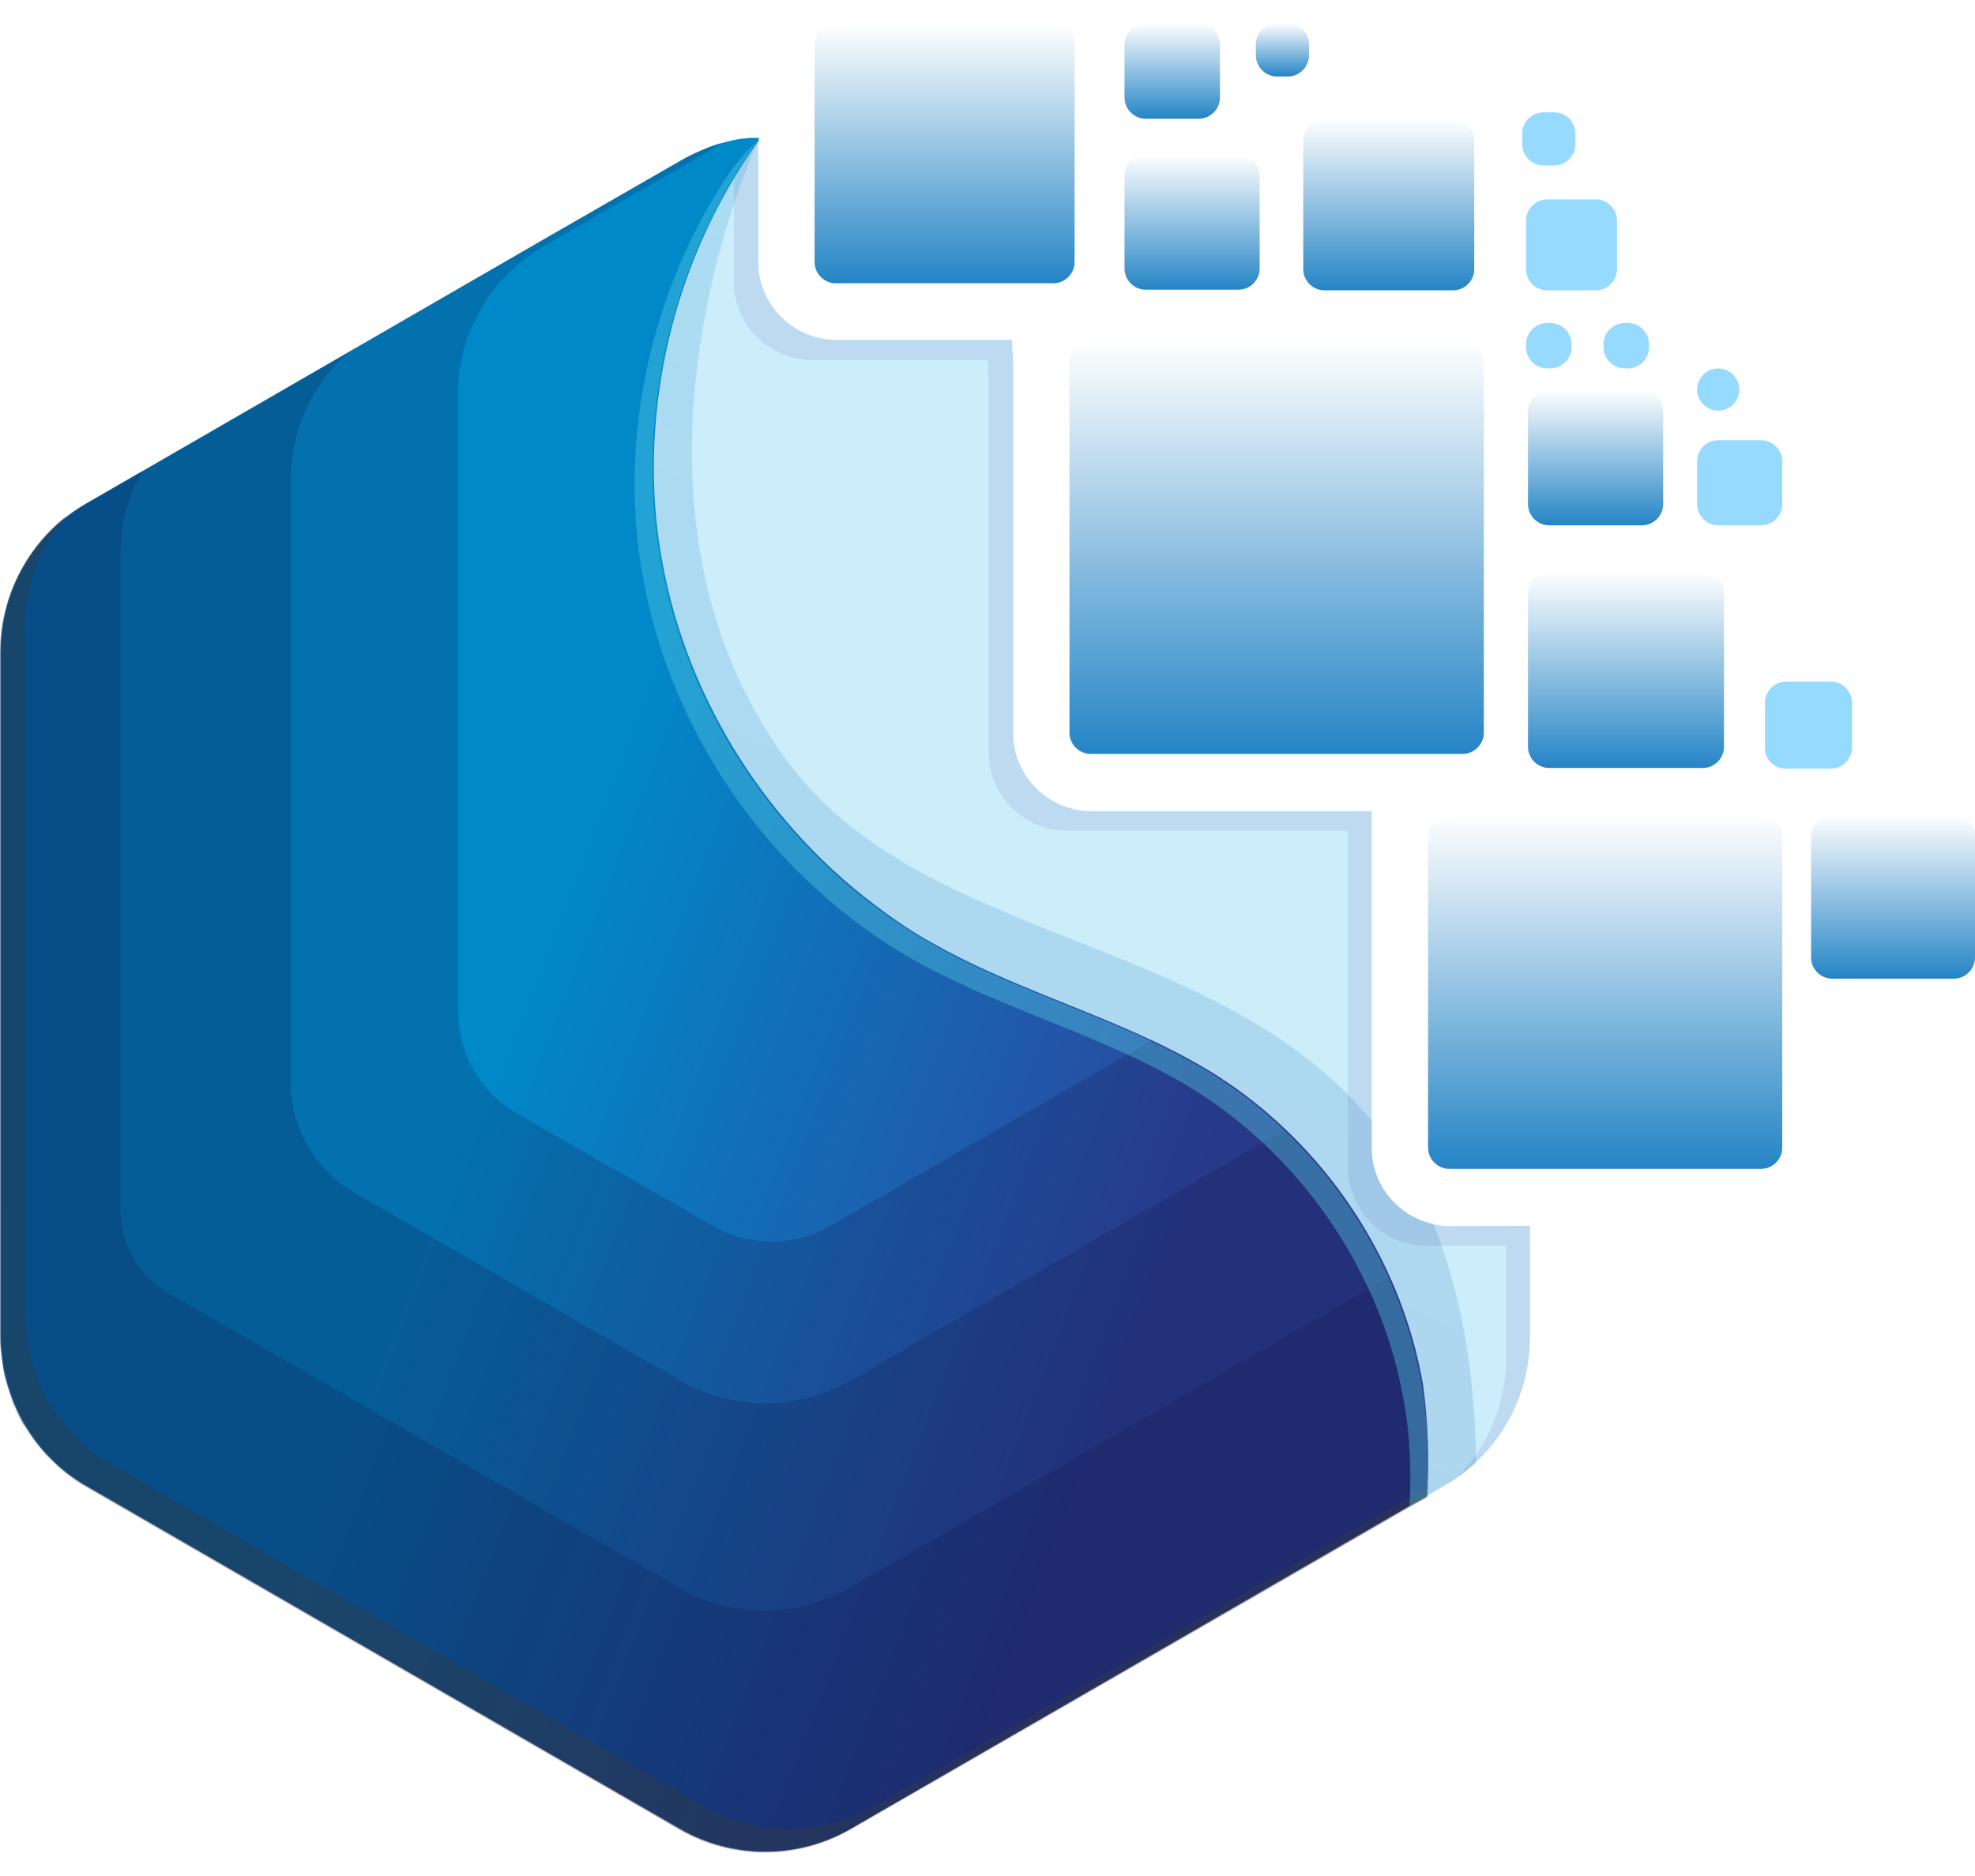
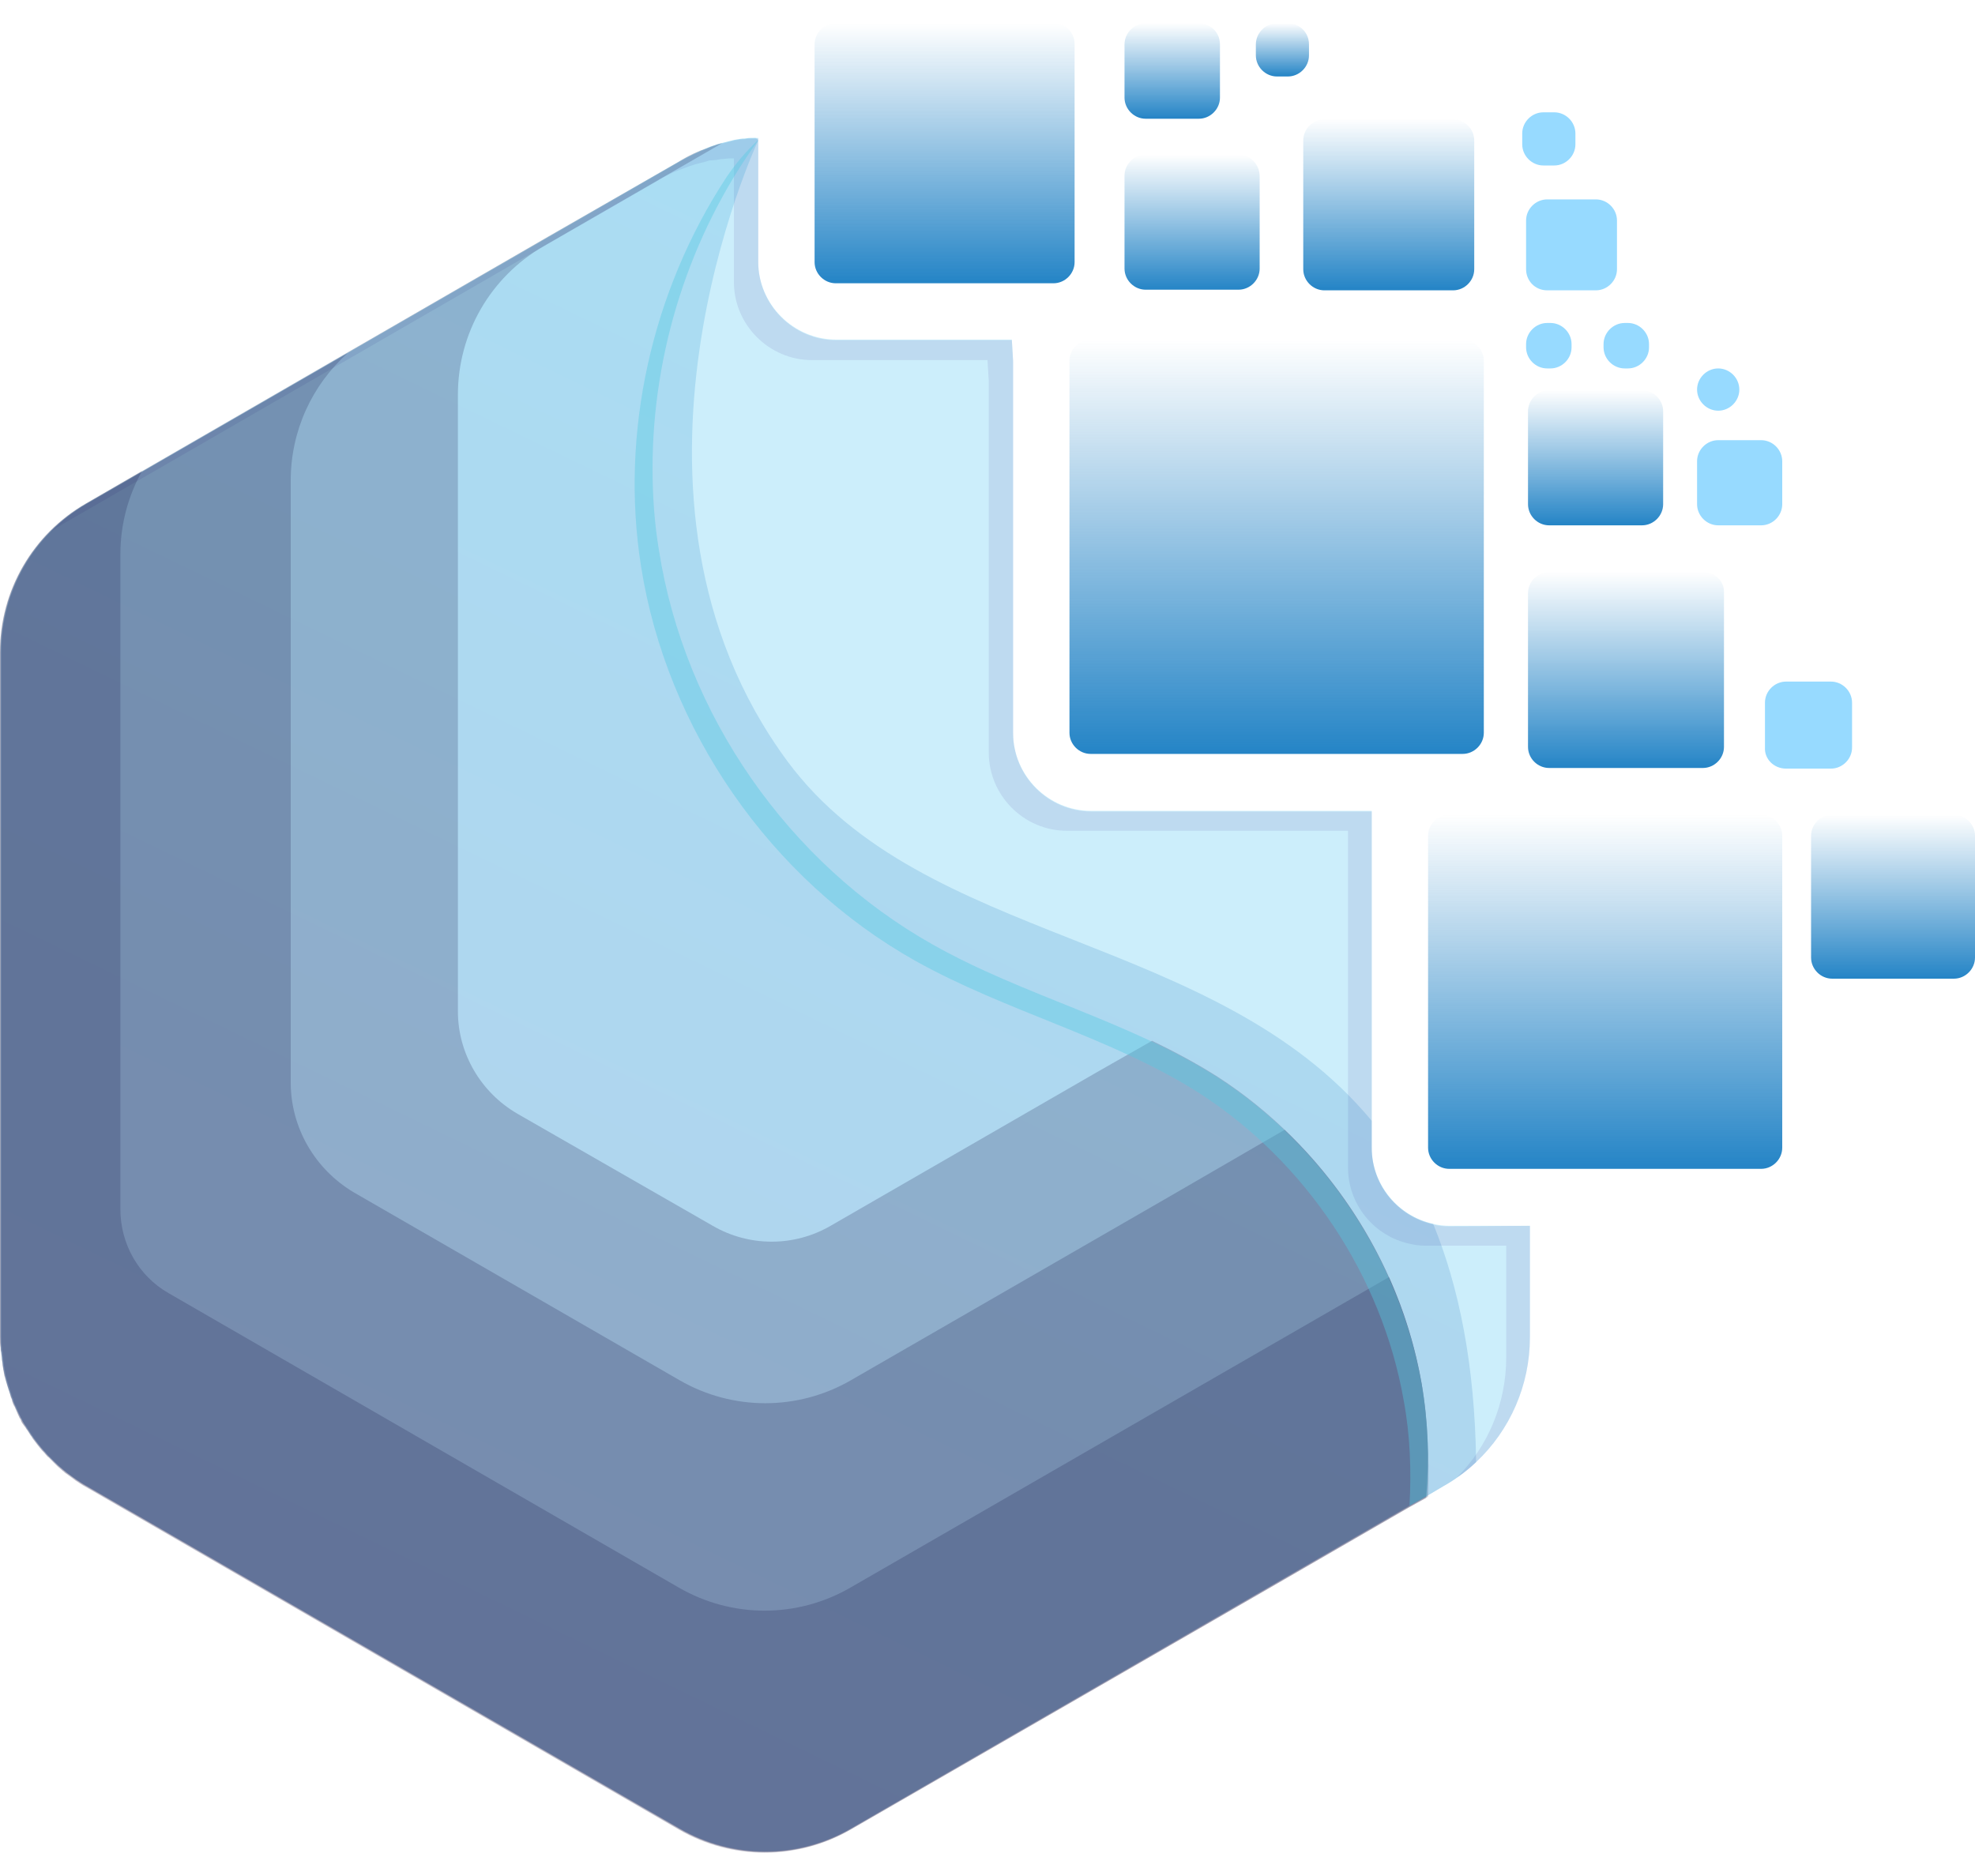
<svg xmlns="http://www.w3.org/2000/svg" width="40" height="38" viewBox="0 0 40 38" fill="none">
  <path opacity="0.2" d="M30.985 24.83V27.087C30.985 28.06 30.583 28.968 29.896 29.616C29.701 29.798 29.481 29.966 29.247 30.096L28.897 30.304L28.547 30.498L23.813 33.235L17.237 37.035C16.161 37.658 14.838 37.658 13.761 37.035L1.751 30.096C0.674 29.474 0.013 28.332 0.013 27.087V13.209C0.013 11.964 0.674 10.822 1.751 10.2L11.115 4.791L13.774 3.261C13.956 3.157 14.15 3.066 14.345 2.988C14.371 2.975 14.41 2.962 14.448 2.949C14.552 2.911 14.669 2.885 14.773 2.859C14.812 2.846 14.838 2.846 14.877 2.833C14.941 2.82 15.019 2.807 15.084 2.807C15.149 2.794 15.201 2.794 15.266 2.794C15.279 2.794 15.292 2.794 15.305 2.794C15.318 2.794 15.331 2.794 15.343 2.794H15.356V5.297C15.356 6.166 16.07 6.879 16.939 6.879H20.493L20.518 7.307V14.843C20.518 15.712 21.232 16.425 22.101 16.425H27.782V16.931V23.248C27.782 24 28.314 24.636 29.027 24.791C29.131 24.817 29.247 24.83 29.351 24.83H30.985Z" fill="#00AEEF" />
  <path opacity="0.33" d="M30.986 24.83V27.087C30.986 28.06 30.584 28.968 29.896 29.616C29.78 29.733 29.65 29.837 29.507 29.927C30.143 29.292 30.506 28.423 30.506 27.489V25.232H28.872C28.755 25.232 28.651 25.219 28.547 25.193C27.834 25.038 27.302 24.402 27.302 23.65V17.333V16.828H21.608C20.739 16.828 20.026 16.114 20.026 15.245V7.722L20 7.294H16.446C15.577 7.294 14.864 6.581 14.864 5.712V3.209C14.851 3.209 14.838 3.209 14.825 3.209C14.812 3.209 14.799 3.209 14.786 3.209C14.721 3.209 14.669 3.222 14.604 3.222C14.54 3.235 14.462 3.248 14.397 3.248C14.358 3.248 14.332 3.261 14.293 3.274C14.189 3.3 14.073 3.326 13.969 3.364C13.93 3.377 13.904 3.39 13.865 3.403C13.671 3.468 13.476 3.559 13.294 3.676L10.636 5.206L1.271 10.615C1.18 10.667 1.09 10.719 1.012 10.783C1.232 10.563 1.479 10.368 1.751 10.213L11.116 4.804L13.774 3.274C13.956 3.17 14.15 3.079 14.345 3.001C14.371 2.988 14.41 2.975 14.449 2.962C14.553 2.923 14.669 2.898 14.773 2.872C14.812 2.859 14.838 2.859 14.877 2.846C14.942 2.833 15.02 2.82 15.084 2.82C15.149 2.807 15.201 2.807 15.266 2.807C15.279 2.807 15.292 2.807 15.305 2.807C15.318 2.807 15.331 2.807 15.344 2.807H15.357V5.31C15.357 6.179 16.07 6.892 16.939 6.892H20.493L20.519 7.32V14.856C20.519 15.725 21.232 16.438 22.101 16.438H27.782V16.944V23.261C27.782 24.013 28.314 24.648 29.027 24.804C29.131 24.83 29.248 24.843 29.352 24.843L30.986 24.83Z" fill="#A0B1DB" />
  <path opacity="0.17" d="M29.896 29.616C29.701 29.798 29.481 29.966 29.247 30.096L28.897 30.304L28.547 30.498L23.813 33.235L17.237 37.035C16.161 37.658 14.838 37.658 13.761 37.035L1.751 30.096C0.674 29.474 0.013 28.332 0.013 27.087V13.209C0.013 11.964 0.674 10.822 1.751 10.2L11.115 4.791L13.774 3.261C13.956 3.157 14.15 3.066 14.345 2.988C14.371 2.975 14.41 2.962 14.448 2.949C14.552 2.911 14.669 2.885 14.773 2.859C14.812 2.846 14.838 2.846 14.877 2.833C14.941 2.82 15.019 2.807 15.084 2.807C15.149 2.794 15.201 2.794 15.266 2.794C15.279 2.794 15.292 2.794 15.305 2.794C15.343 2.82 15.356 2.846 15.356 2.846C15.356 2.846 11.971 10.044 15.953 15.427C18.716 19.149 24.604 18.877 27.782 22.703V23.248C27.782 24 28.314 24.636 29.027 24.791C29.546 26.062 29.87 27.632 29.896 29.616Z" fill="url(#paint0_linear_191_5292)" />
-   <path d="M28.897 30.304L28.547 30.498L23.813 33.235L17.237 37.035C16.161 37.658 14.838 37.658 13.761 37.035L1.751 30.096C1.18 29.772 0.726 29.292 0.428 28.721C0.168 28.228 0.013 27.658 0.013 27.087V13.209C0.013 11.964 0.674 10.822 1.751 10.2L11.115 4.791L13.774 3.261C13.956 3.157 14.15 3.066 14.345 2.988C14.371 2.975 14.41 2.962 14.448 2.949C14.552 2.911 14.669 2.885 14.773 2.859C14.812 2.846 14.838 2.846 14.877 2.833C14.941 2.82 15.019 2.807 15.084 2.807C15.149 2.794 15.201 2.794 15.266 2.794C15.292 2.794 15.318 2.794 15.356 2.794H15.369V2.846C13.995 4.752 13.242 7.113 13.242 9.473C13.242 10.031 13.281 10.589 13.372 11.134C13.813 13.961 15.421 16.594 17.704 18.319C18.093 18.617 18.495 18.89 18.923 19.123C20.765 20.161 22.892 20.667 24.682 21.808C26.835 23.196 28.378 25.505 28.819 28.034C28.923 28.786 28.949 29.538 28.897 30.304Z" fill="url(#paint1_linear_191_5292)" />
  <path opacity="0.2" d="M28.794 28.034C28.353 25.505 26.809 23.196 24.656 21.808C24.228 21.536 23.787 21.302 23.333 21.082L22.218 21.717L16.822 24.83C16.083 25.258 15.175 25.258 14.436 24.83L10.48 22.56C9.741 22.132 9.274 21.341 9.274 20.485V7.995C9.274 6.75 9.935 5.608 11.012 4.986L14.63 2.898C14.566 2.911 14.488 2.936 14.423 2.962C14.384 2.975 14.358 2.988 14.319 3.001C14.124 3.066 13.93 3.157 13.748 3.274L11.102 4.791L1.738 10.2C0.661 10.822 0 11.964 0 13.209V18.514V27.087C0 27.165 -1.98102e-07 27.243 0.013 27.307C0.013 27.333 0.013 27.372 0.026 27.398C0.026 27.437 0.039 27.489 0.039 27.528C0.039 27.567 0.052 27.606 0.052 27.645C0.052 27.684 0.065 27.709 0.065 27.748C0.078 27.787 0.078 27.826 0.091 27.878C0.104 27.904 0.104 27.93 0.117 27.969C0.13 28.008 0.143 28.06 0.156 28.099C0.169 28.125 0.169 28.151 0.182 28.176C0.195 28.215 0.208 28.254 0.22 28.306C0.233 28.332 0.246 28.358 0.246 28.384C0.259 28.423 0.272 28.462 0.298 28.501C0.311 28.527 0.324 28.566 0.337 28.591C0.35 28.617 0.363 28.656 0.376 28.682C0.389 28.695 0.389 28.721 0.402 28.734C0.415 28.747 0.428 28.773 0.428 28.786C0.441 28.825 0.467 28.851 0.493 28.89C0.519 28.916 0.532 28.955 0.558 28.981C0.584 29.02 0.597 29.045 0.623 29.084C0.649 29.11 0.661 29.149 0.687 29.175C0.713 29.214 0.739 29.24 0.765 29.279C0.791 29.305 0.804 29.331 0.83 29.357C0.856 29.396 0.895 29.422 0.921 29.46C0.947 29.486 0.96 29.512 0.986 29.525C1.025 29.564 1.051 29.59 1.089 29.629C1.115 29.655 1.128 29.668 1.154 29.694C1.193 29.733 1.232 29.759 1.271 29.798C1.297 29.811 1.31 29.837 1.336 29.85C1.388 29.889 1.427 29.914 1.479 29.953C1.492 29.966 1.518 29.979 1.53 29.992C1.595 30.031 1.66 30.083 1.738 30.122L13.748 37.061C14.825 37.684 16.148 37.684 17.224 37.061L23.813 33.261L25.616 32.223L28.534 30.537L28.885 30.343C28.949 29.538 28.924 28.786 28.794 28.034Z" fill="#111145" />
  <path opacity="0.2" d="M28.794 28.034C28.456 26.075 27.458 24.259 26.018 22.885L23.826 24.156L17.237 27.956C16.161 28.579 14.838 28.579 13.761 27.956L7.172 24.156C6.381 23.689 5.888 22.846 5.888 21.925V9.733C5.888 8.734 6.316 7.8 7.043 7.152L1.764 10.2C0.687 10.822 0.026 11.964 0.026 13.209V18.008V27.074C0.026 27.152 0.026 27.23 0.039 27.294C0.039 27.32 0.039 27.359 0.052 27.385C0.052 27.424 0.065 27.476 0.065 27.515C0.065 27.554 0.078 27.593 0.078 27.632C0.078 27.671 0.091 27.697 0.091 27.735C0.104 27.774 0.104 27.813 0.117 27.865C0.13 27.891 0.13 27.917 0.143 27.956C0.156 27.995 0.169 28.047 0.182 28.086C0.194 28.112 0.194 28.138 0.207 28.163C0.22 28.202 0.233 28.241 0.246 28.293C0.259 28.319 0.272 28.345 0.272 28.371C0.285 28.41 0.298 28.449 0.324 28.488C0.337 28.514 0.35 28.553 0.363 28.579C0.376 28.605 0.389 28.643 0.402 28.669C0.415 28.682 0.415 28.708 0.428 28.721C0.441 28.734 0.454 28.76 0.454 28.773C0.467 28.812 0.493 28.838 0.519 28.877C0.545 28.903 0.558 28.942 0.584 28.968C0.61 29.007 0.623 29.032 0.648 29.071C0.674 29.097 0.687 29.136 0.713 29.162C0.739 29.201 0.765 29.227 0.791 29.266C0.817 29.292 0.83 29.318 0.856 29.344C0.882 29.383 0.921 29.409 0.947 29.448C0.973 29.474 0.986 29.5 1.012 29.512C1.051 29.551 1.076 29.577 1.115 29.616C1.141 29.642 1.154 29.655 1.18 29.681C1.219 29.72 1.258 29.746 1.297 29.785C1.323 29.798 1.336 29.824 1.362 29.837C1.414 29.876 1.453 29.901 1.504 29.94C1.517 29.953 1.543 29.966 1.556 29.979C1.621 30.018 1.686 30.07 1.764 30.109L13.774 37.048C14.851 37.671 16.174 37.671 17.25 37.048L23.839 33.248L28.573 30.511L28.923 30.317C28.923 30.291 28.923 30.252 28.923 30.226C28.949 29.486 28.91 28.76 28.794 28.034Z" fill="#111145" />
  <path opacity="0.2" d="M28.794 28.034C28.664 27.294 28.444 26.555 28.132 25.868L23.813 28.358L17.224 32.158C16.148 32.781 14.825 32.781 13.748 32.158L3.411 26.192C2.802 25.842 2.438 25.193 2.438 24.493V11.225C2.438 10.628 2.594 10.044 2.879 9.538L1.738 10.2C0.661 10.822 0 11.964 0 13.209V22.21V27.074C0 27.152 -1.98102e-07 27.23 0.013 27.294C0.013 27.32 0.013 27.359 0.026 27.385C0.026 27.424 0.039 27.476 0.039 27.515C0.039 27.554 0.052 27.593 0.052 27.632C0.052 27.671 0.065 27.697 0.065 27.735C0.078 27.774 0.078 27.813 0.091 27.865C0.104 27.891 0.104 27.917 0.117 27.956C0.13 27.995 0.143 28.047 0.156 28.086C0.169 28.112 0.169 28.138 0.182 28.163C0.195 28.202 0.208 28.241 0.22 28.293C0.233 28.319 0.246 28.345 0.246 28.371C0.259 28.41 0.272 28.449 0.298 28.488C0.311 28.514 0.324 28.553 0.337 28.578C0.35 28.605 0.363 28.643 0.376 28.669C0.389 28.682 0.389 28.708 0.402 28.721C0.415 28.734 0.428 28.76 0.428 28.773C0.441 28.812 0.467 28.838 0.493 28.877C0.519 28.903 0.532 28.942 0.558 28.968C0.584 29.007 0.597 29.032 0.623 29.071C0.649 29.097 0.661 29.136 0.687 29.162C0.713 29.201 0.739 29.227 0.765 29.266C0.791 29.292 0.804 29.318 0.83 29.344C0.856 29.383 0.895 29.409 0.921 29.448C0.947 29.474 0.96 29.499 0.986 29.512C1.025 29.551 1.051 29.577 1.089 29.616C1.115 29.642 1.128 29.655 1.154 29.681C1.193 29.72 1.232 29.746 1.271 29.785C1.297 29.798 1.31 29.824 1.336 29.837C1.388 29.876 1.427 29.901 1.479 29.94C1.492 29.953 1.518 29.966 1.53 29.979C1.595 30.018 1.66 30.07 1.738 30.109L13.748 37.048C14.825 37.671 16.148 37.671 17.224 37.048L23.813 33.248L28.885 30.317C28.949 29.538 28.924 28.786 28.794 28.034Z" fill="#111145" />
-   <path opacity="0.39" d="M28.91 30.109C28.91 30.174 28.898 30.239 28.898 30.303L23.813 33.235L17.237 37.035C16.161 37.658 14.838 37.658 13.761 37.035L1.751 30.096C1.686 30.057 1.608 30.018 1.543 29.966C1.53 29.953 1.504 29.94 1.492 29.927C1.44 29.889 1.401 29.863 1.349 29.824C1.323 29.811 1.31 29.785 1.284 29.772C1.245 29.746 1.206 29.707 1.167 29.668C1.141 29.642 1.128 29.629 1.102 29.603C1.063 29.577 1.038 29.538 0.999 29.499C0.973 29.473 0.96 29.448 0.934 29.422C0.908 29.383 0.869 29.357 0.843 29.318C0.817 29.292 0.804 29.266 0.778 29.24C0.752 29.214 0.726 29.175 0.7 29.136C0.674 29.11 0.661 29.084 0.635 29.045C0.61 29.006 0.584 28.981 0.571 28.942C0.545 28.916 0.532 28.877 0.506 28.851C0.48 28.812 0.467 28.786 0.454 28.747C0.441 28.734 0.428 28.708 0.428 28.695C0.415 28.682 0.415 28.656 0.402 28.643C0.389 28.617 0.376 28.578 0.363 28.553C0.35 28.527 0.337 28.488 0.324 28.462C0.311 28.423 0.298 28.384 0.272 28.345C0.259 28.319 0.246 28.293 0.246 28.267C0.233 28.228 0.22 28.189 0.207 28.137C0.194 28.112 0.194 28.086 0.182 28.06C0.169 28.021 0.156 27.969 0.143 27.93C0.13 27.904 0.13 27.878 0.117 27.839C0.104 27.8 0.091 27.761 0.091 27.709C0.091 27.684 0.078 27.645 0.078 27.606C0.078 27.567 0.065 27.528 0.065 27.489C0.065 27.45 0.052 27.398 0.052 27.359C0.052 27.333 0.052 27.294 0.039 27.268C0.039 27.191 0.026 27.126 0.026 27.048V13.17C0.026 12.093 0.532 11.082 1.362 10.433C0.817 11.056 0.506 11.86 0.506 12.716V26.594C0.506 26.672 0.506 26.75 0.519 26.815C0.519 26.84 0.519 26.879 0.532 26.905C0.532 26.944 0.545 26.996 0.545 27.035C0.545 27.074 0.558 27.113 0.558 27.152C0.558 27.191 0.571 27.217 0.571 27.256C0.584 27.294 0.584 27.333 0.597 27.385C0.61 27.411 0.61 27.437 0.623 27.476C0.635 27.515 0.648 27.567 0.661 27.606C0.674 27.632 0.674 27.658 0.687 27.684C0.7 27.723 0.713 27.761 0.726 27.813C0.739 27.839 0.752 27.865 0.752 27.891C0.765 27.93 0.778 27.969 0.804 28.008C0.817 28.034 0.83 28.073 0.843 28.099C0.856 28.125 0.869 28.163 0.882 28.189C0.895 28.202 0.895 28.228 0.908 28.241C0.921 28.254 0.934 28.28 0.934 28.293C0.947 28.332 0.973 28.358 0.986 28.397C0.999 28.423 1.025 28.462 1.051 28.488C1.076 28.527 1.089 28.553 1.115 28.591C1.141 28.617 1.154 28.643 1.18 28.682C1.206 28.721 1.232 28.747 1.258 28.786C1.284 28.812 1.297 28.838 1.323 28.864C1.349 28.903 1.388 28.929 1.414 28.968C1.44 28.994 1.453 29.02 1.479 29.045C1.517 29.084 1.543 29.11 1.582 29.149C1.608 29.175 1.621 29.188 1.647 29.214C1.686 29.253 1.725 29.279 1.764 29.318C1.79 29.331 1.803 29.357 1.829 29.37C1.881 29.409 1.92 29.434 1.971 29.473C1.984 29.486 2.01 29.499 2.023 29.512C2.088 29.551 2.153 29.603 2.231 29.642L14.241 36.581C15.318 37.204 16.641 37.204 17.717 36.581L24.306 32.781L28.91 30.109Z" fill="#353C3F" />
  <path opacity="0.41" d="M28.897 30.304L28.547 30.498C28.586 29.785 28.56 29.071 28.43 28.371C27.989 25.842 26.446 23.533 24.293 22.145C22.503 21.004 20.389 20.498 18.534 19.46C15.603 17.813 13.502 14.778 12.983 11.471C12.555 8.76 13.203 5.894 14.708 3.598C14.889 3.326 15.11 3.066 15.344 2.846V2.859C13.969 4.765 13.216 7.126 13.216 9.486C13.216 10.044 13.255 10.602 13.346 11.147C13.865 14.467 15.966 17.489 18.897 19.136C20.739 20.174 22.866 20.68 24.656 21.821C26.809 23.209 28.353 25.518 28.794 28.047C28.923 28.786 28.949 29.538 28.897 30.304Z" fill="#56C8E0" />
  <path d="M29.624 6.879H22.088C21.855 6.879 21.66 7.074 21.66 7.307V14.843C21.66 15.076 21.855 15.271 22.088 15.271H29.624C29.857 15.271 30.052 15.076 30.052 14.843V7.307C30.052 7.074 29.857 6.879 29.624 6.879Z" fill="url(#paint2_linear_191_5292)" />
  <path d="M21.336 0.472H16.926C16.693 0.472 16.498 0.667 16.498 0.9V5.31C16.498 5.543 16.693 5.738 16.926 5.738H21.336C21.569 5.738 21.764 5.543 21.764 5.31V0.9C21.764 0.654 21.582 0.472 21.336 0.472Z" fill="url(#paint3_linear_191_5292)" />
  <path d="M29.351 23.676H35.668C35.901 23.676 36.096 23.481 36.096 23.248V16.931C36.096 16.698 35.901 16.503 35.668 16.503H29.351C29.118 16.503 28.923 16.698 28.923 16.931V23.248C28.923 23.481 29.118 23.676 29.351 23.676Z" fill="url(#paint4_linear_191_5292)" />
  <path d="M36.68 16.931V19.396C36.68 19.629 36.874 19.824 37.108 19.824H39.572C39.806 19.824 40 19.629 40 19.396V16.931C40 16.698 39.806 16.503 39.572 16.503H37.108C36.874 16.503 36.68 16.698 36.68 16.931Z" fill="url(#paint5_linear_191_5292)" />
  <path d="M25.084 3.131H23.203C22.97 3.131 22.775 3.326 22.775 3.559V5.44C22.775 5.673 22.97 5.868 23.203 5.868H25.084C25.317 5.868 25.512 5.673 25.512 5.44V3.572C25.512 3.326 25.317 3.131 25.084 3.131Z" fill="url(#paint6_linear_191_5292)" />
  <path d="M24.28 0.472H23.203C22.97 0.472 22.775 0.667 22.775 0.9V1.977C22.775 2.21 22.97 2.405 23.203 2.405H24.28C24.513 2.405 24.708 2.21 24.708 1.977V0.9C24.708 0.654 24.513 0.472 24.28 0.472Z" fill="url(#paint7_linear_191_5292)" />
  <path d="M26.083 0.472H25.863C25.629 0.472 25.435 0.667 25.435 0.9V1.121C25.435 1.354 25.629 1.549 25.863 1.549H26.083C26.317 1.549 26.511 1.354 26.511 1.121V0.9C26.511 0.654 26.317 0.472 26.083 0.472Z" fill="url(#paint8_linear_191_5292)" />
  <path d="M31.479 2.275H31.258C31.025 2.275 30.83 2.47 30.83 2.703V2.924C30.83 3.157 31.025 3.352 31.258 3.352H31.479C31.712 3.352 31.907 3.157 31.907 2.924V2.703C31.907 2.47 31.712 2.275 31.479 2.275Z" fill="#97DAFF" />
  <path d="M26.823 5.881H29.43C29.663 5.881 29.858 5.686 29.858 5.453V2.846C29.858 2.612 29.663 2.418 29.43 2.418H26.823C26.589 2.418 26.395 2.612 26.395 2.846V5.453C26.395 5.686 26.589 5.881 26.823 5.881Z" fill="url(#paint9_linear_191_5292)" />
  <path d="M31.336 5.881H32.322C32.555 5.881 32.749 5.686 32.749 5.453V4.467C32.749 4.233 32.555 4.039 32.322 4.039H31.336C31.102 4.039 30.908 4.233 30.908 4.467V5.453C30.908 5.686 31.089 5.881 31.336 5.881Z" fill="#97DAFF" />
  <path d="M31.401 6.542H31.336C31.102 6.542 30.908 6.737 30.908 6.97V7.035C30.908 7.269 31.102 7.463 31.336 7.463H31.401C31.634 7.463 31.829 7.269 31.829 7.035V6.97C31.829 6.737 31.634 6.542 31.401 6.542Z" fill="#97DAFF" />
  <path d="M32.906 7.463H32.97C33.204 7.463 33.398 7.269 33.398 7.035V6.97C33.398 6.737 33.204 6.542 32.97 6.542H32.906C32.672 6.542 32.477 6.737 32.477 6.97V7.035C32.477 7.269 32.672 7.463 32.906 7.463Z" fill="#97DAFF" />
  <path d="M34.488 11.588H31.375C31.141 11.588 30.947 11.782 30.947 12.016V15.129C30.947 15.362 31.141 15.556 31.375 15.556H34.488C34.721 15.556 34.916 15.362 34.916 15.129V12.016C34.929 11.769 34.734 11.588 34.488 11.588Z" fill="url(#paint10_linear_191_5292)" />
  <path d="M36.174 15.569H37.082C37.315 15.569 37.51 15.375 37.51 15.142V14.234C37.51 14 37.315 13.806 37.082 13.806H36.174C35.94 13.806 35.746 14 35.746 14.234V15.142C35.733 15.375 35.927 15.569 36.174 15.569Z" fill="#97DAFF" />
  <path d="M31.375 10.641H33.255C33.489 10.641 33.684 10.446 33.684 10.213V8.332C33.684 8.099 33.489 7.904 33.255 7.904H31.375C31.141 7.904 30.947 8.099 30.947 8.332V10.213C30.947 10.446 31.141 10.641 31.375 10.641Z" fill="url(#paint11_linear_191_5292)" />
  <path d="M35.668 8.916H34.799C34.566 8.916 34.371 9.11 34.371 9.344V10.213C34.371 10.446 34.566 10.641 34.799 10.641H35.668C35.902 10.641 36.096 10.446 36.096 10.213V9.344C36.096 9.11 35.902 8.916 35.668 8.916Z" fill="#97DAFF" />
  <path d="M34.799 7.463C34.566 7.463 34.371 7.658 34.371 7.891C34.371 8.124 34.566 8.319 34.799 8.319C35.033 8.319 35.227 8.124 35.227 7.891C35.227 7.658 35.033 7.463 34.799 7.463Z" fill="#97DAFF" />
  <defs>
    <linearGradient id="paint0_linear_191_5292" x1="8.435" y1="34.464" x2="22.172" y2="6.122" gradientUnits="userSpaceOnUse">
      <stop stop-color="#2E449C" />
      <stop offset="1" stop-color="#0089C9" />
    </linearGradient>
    <linearGradient id="paint1_linear_191_5292" x1="24.396" y1="23.718" x2="11.038" y2="18.581" gradientUnits="userSpaceOnUse">
      <stop stop-color="#2E449C" />
      <stop offset="1" stop-color="#0089C9" />
    </linearGradient>
    <linearGradient id="paint2_linear_191_5292" x1="25.856" y1="15.28" x2="25.856" y2="6.889" gradientUnits="userSpaceOnUse">
      <stop stop-color="#2484C6" />
      <stop offset="1" stop-color="#2484C6" stop-opacity="0" />
    </linearGradient>
    <linearGradient id="paint3_linear_191_5292" x1="19.131" y1="5.738" x2="19.131" y2="0.472" gradientUnits="userSpaceOnUse">
      <stop stop-color="#2484C6" />
      <stop offset="1" stop-color="#2484C6" stop-opacity="0" />
    </linearGradient>
    <linearGradient id="paint4_linear_191_5292" x1="32.51" y1="23.676" x2="32.51" y2="16.503" gradientUnits="userSpaceOnUse">
      <stop stop-color="#2484C6" />
      <stop offset="1" stop-color="#2484C6" stop-opacity="0" />
    </linearGradient>
    <linearGradient id="paint5_linear_191_5292" x1="38.34" y1="19.827" x2="38.34" y2="16.502" gradientUnits="userSpaceOnUse">
      <stop stop-color="#2484C6" />
      <stop offset="1" stop-color="#2484C6" stop-opacity="0" />
    </linearGradient>
    <linearGradient id="paint6_linear_191_5292" x1="24.144" y1="5.877" x2="24.144" y2="3.134" gradientUnits="userSpaceOnUse">
      <stop stop-color="#2484C6" />
      <stop offset="1" stop-color="#2484C6" stop-opacity="0" />
    </linearGradient>
    <linearGradient id="paint7_linear_191_5292" x1="23.742" y1="2.402" x2="23.742" y2="0.466" gradientUnits="userSpaceOnUse">
      <stop stop-color="#2484C6" />
      <stop offset="1" stop-color="#2484C6" stop-opacity="0" />
    </linearGradient>
    <linearGradient id="paint8_linear_191_5292" x1="25.973" y1="1.549" x2="25.973" y2="0.467" gradientUnits="userSpaceOnUse">
      <stop stop-color="#2484C6" />
      <stop offset="1" stop-color="#2484C6" stop-opacity="0" />
    </linearGradient>
    <linearGradient id="paint9_linear_191_5292" x1="28.126" y1="5.877" x2="28.126" y2="2.402" gradientUnits="userSpaceOnUse">
      <stop stop-color="#2484C6" />
      <stop offset="1" stop-color="#2484C6" stop-opacity="0" />
    </linearGradient>
    <linearGradient id="paint10_linear_191_5292" x1="32.931" y1="15.564" x2="32.931" y2="11.581" gradientUnits="userSpaceOnUse">
      <stop stop-color="#2484C6" />
      <stop offset="1" stop-color="#2484C6" stop-opacity="0" />
    </linearGradient>
    <linearGradient id="paint11_linear_191_5292" x1="32.315" y1="10.641" x2="32.315" y2="7.898" gradientUnits="userSpaceOnUse">
      <stop stop-color="#2484C6" />
      <stop offset="1" stop-color="#2484C6" stop-opacity="0" />
    </linearGradient>
  </defs>
</svg>